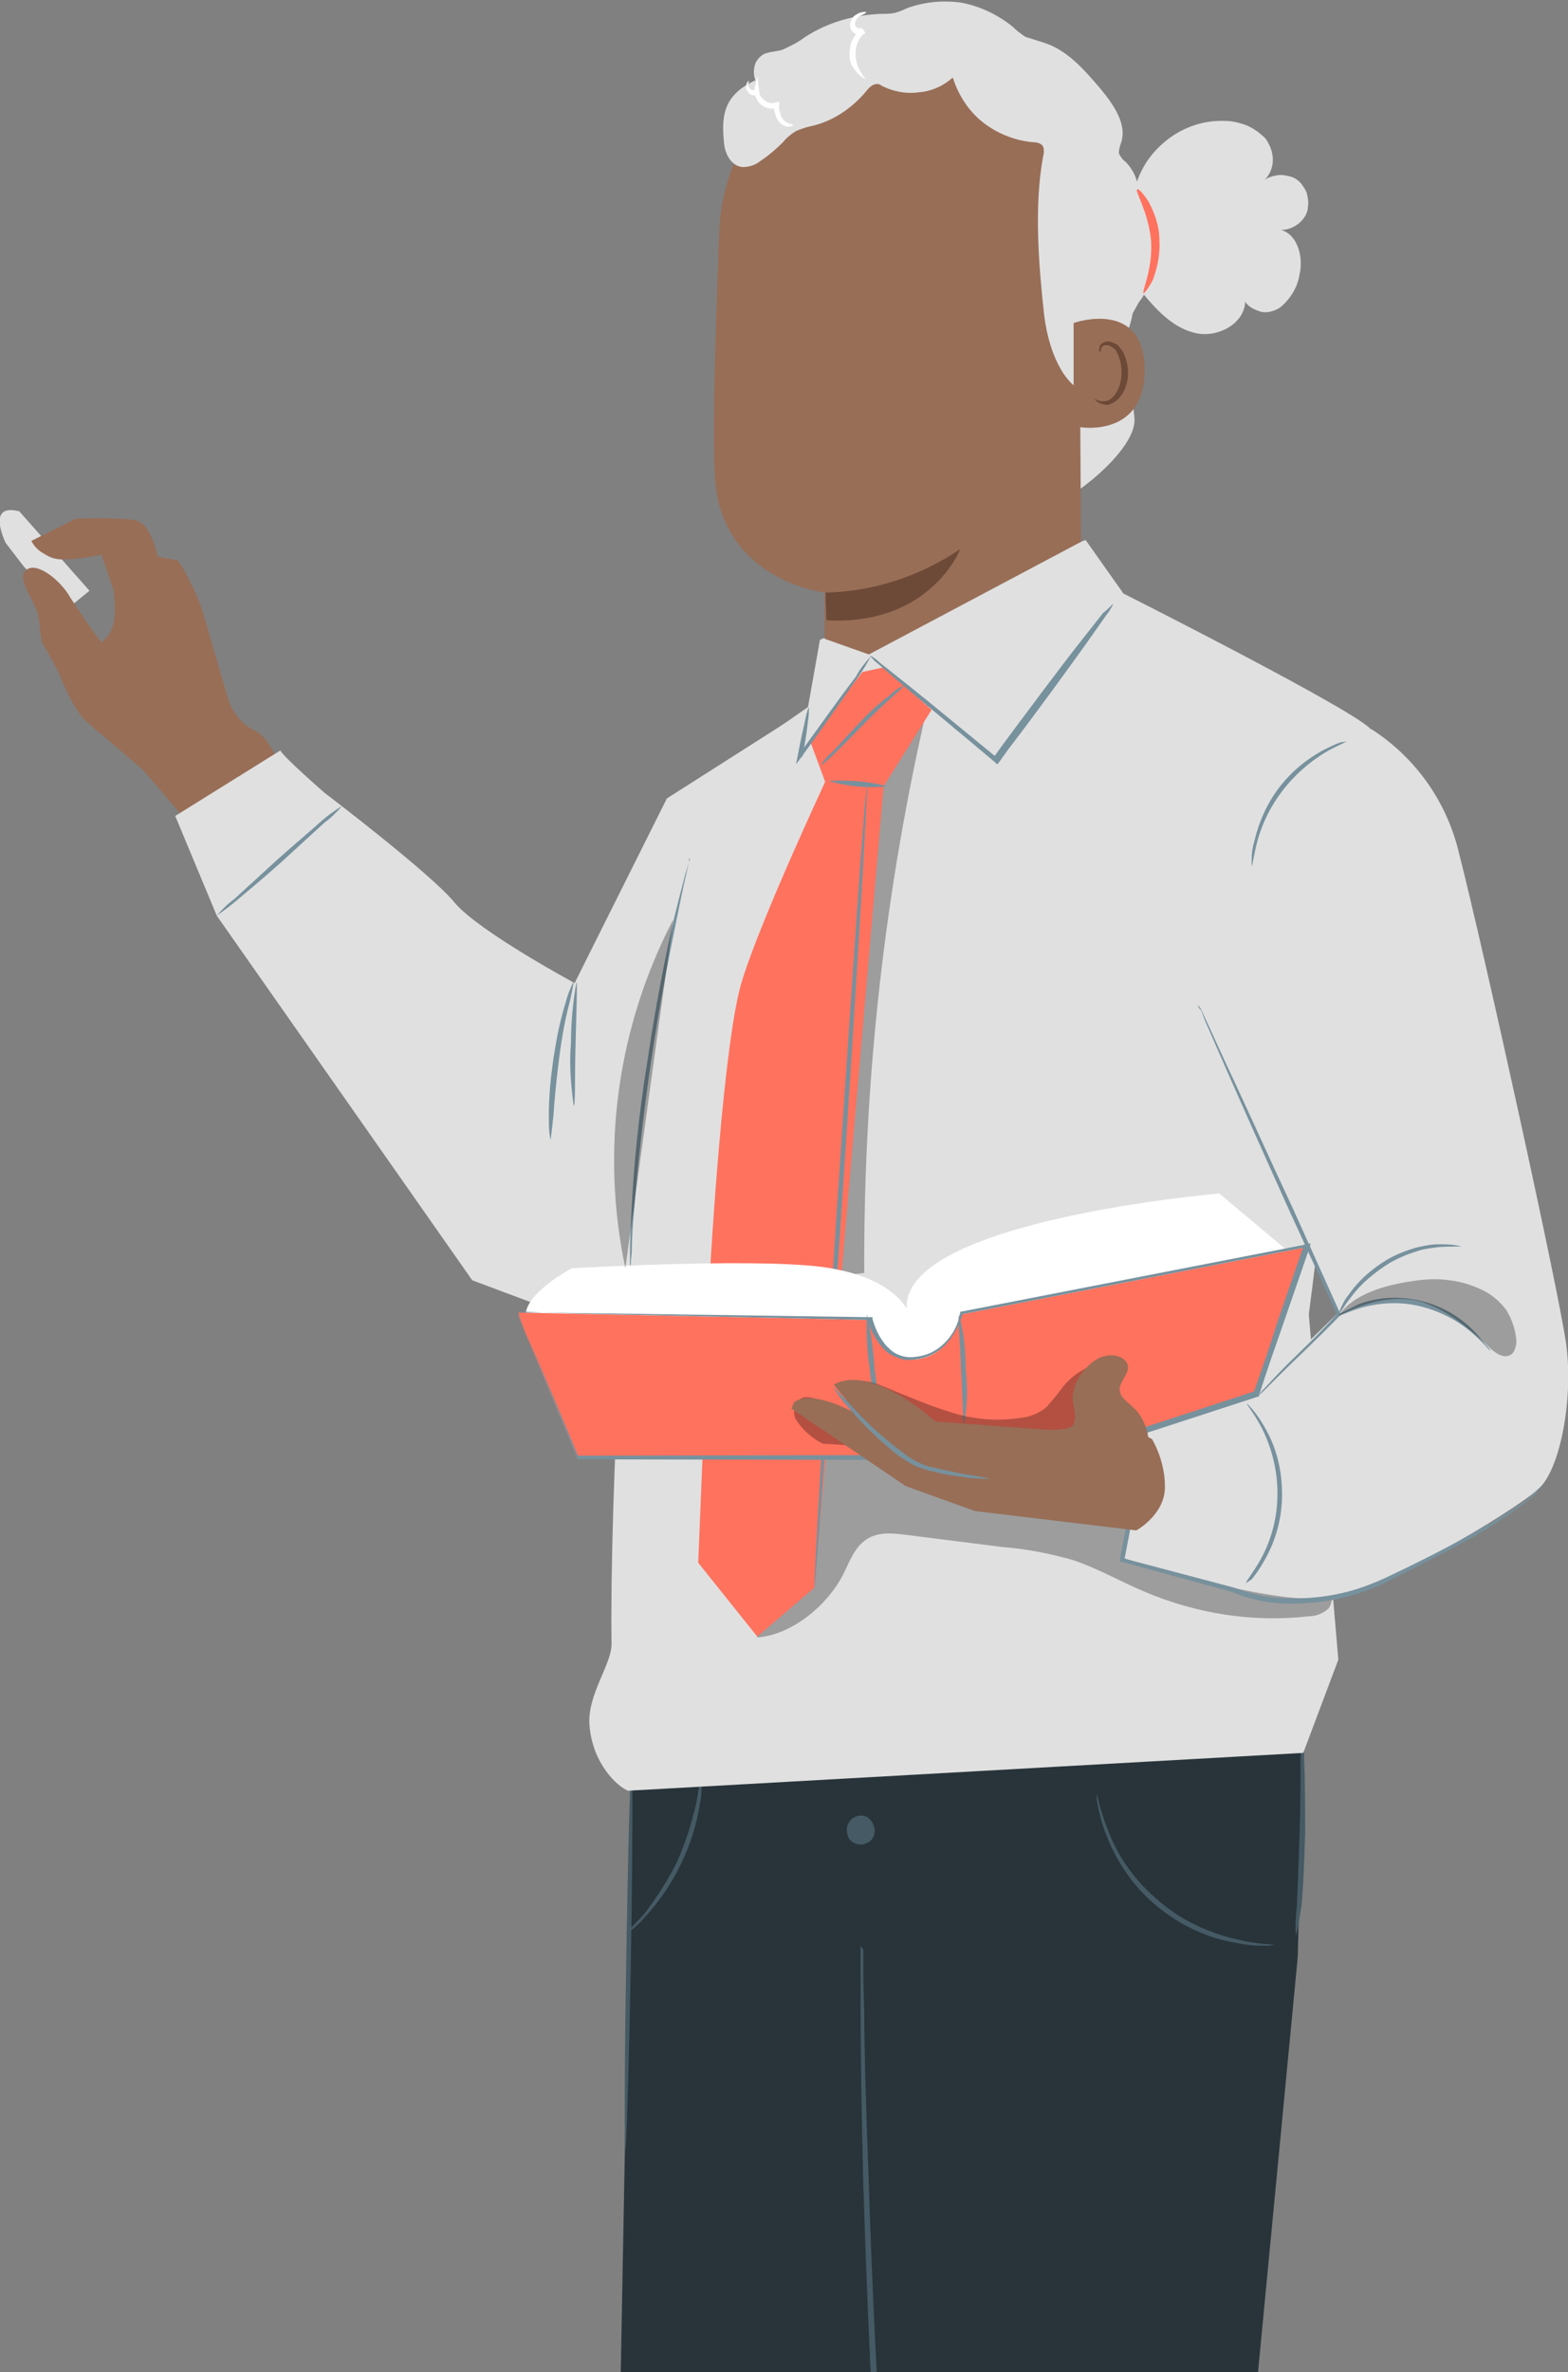
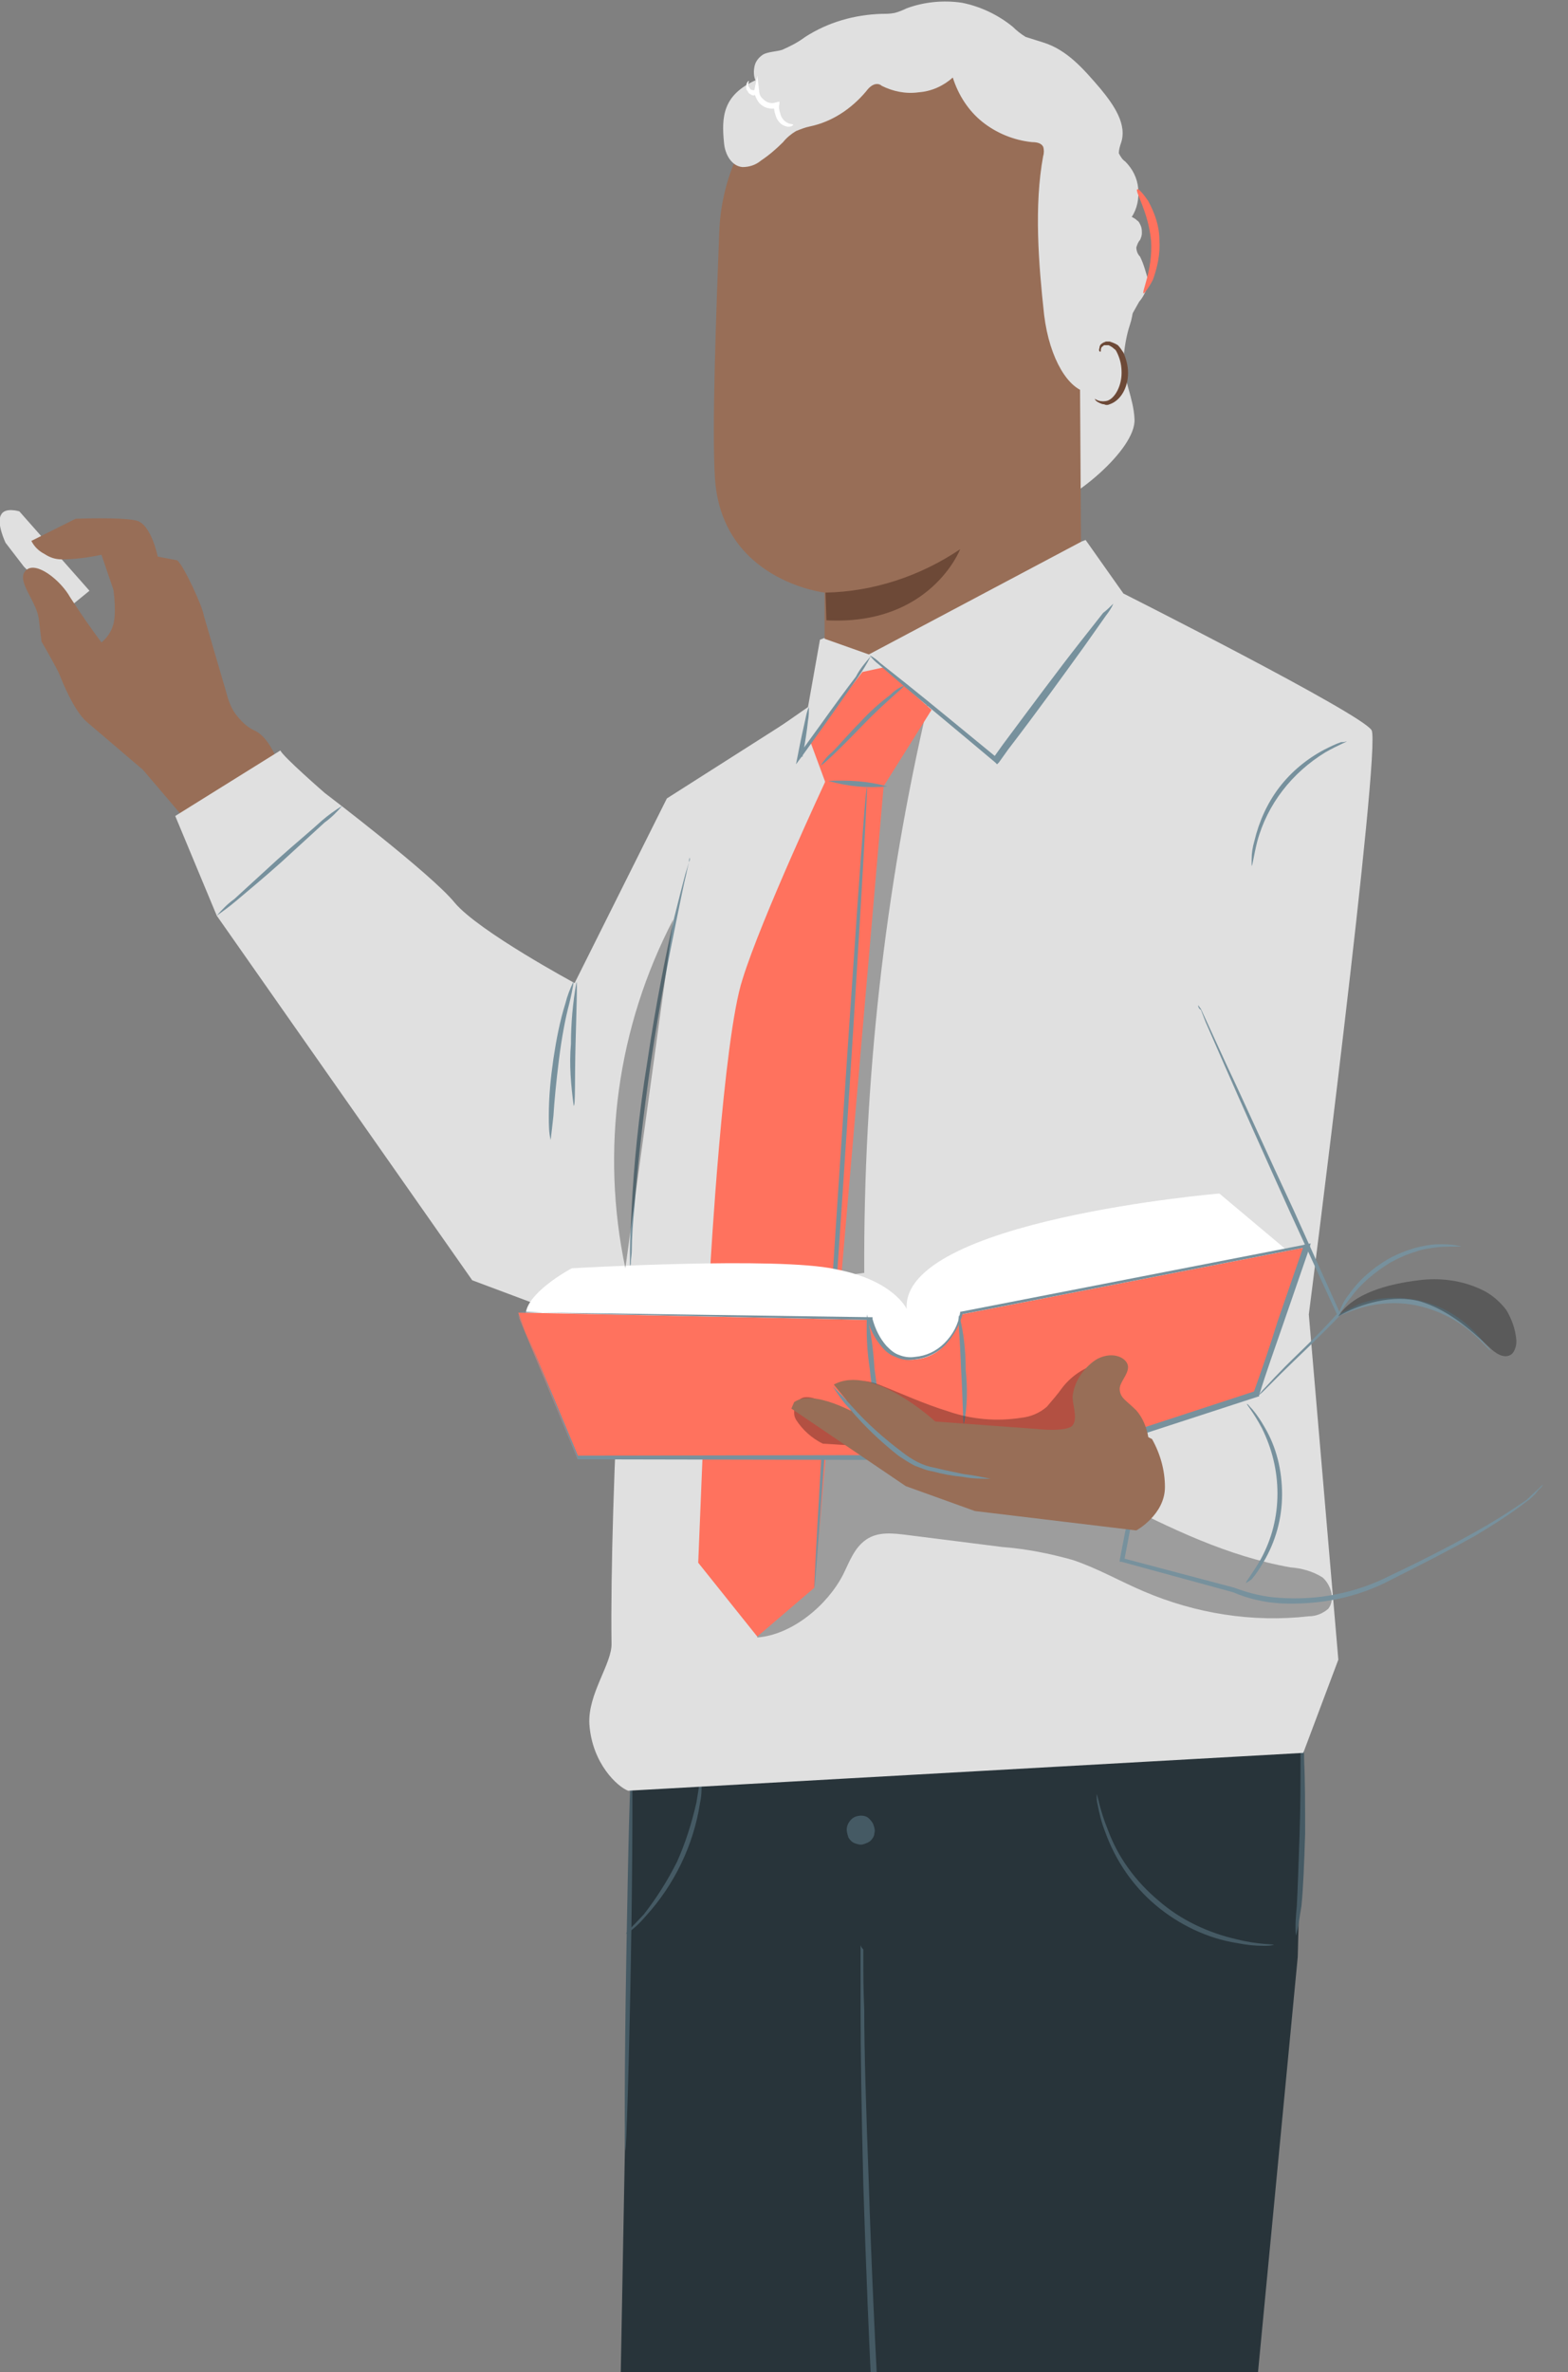
<svg xmlns="http://www.w3.org/2000/svg" xmlns:xlink="http://www.w3.org/1999/xlink" version="1.1" id="Layer_1" x="0px" y="0px" width="170px" height="257px" viewBox="0 0 170 257" style="enable-background:new 0 0 170 257;" xml:space="preserve">
  <rect x="0" y="0" width="170" height="257" fill="#808080" stroke="none" />
  <style type="text/css">
	.st0{clip-path:url(#SVGID_2_);}
	.st1{fill:#28343A;}
	.st2{fill:#455A64;}
	.st3{fill:#E0E0E0;}
	.st4{fill:#986E57;}
	.st5{opacity:0.3;}
	.st6{fill:#FF725E;}
	.st7{fill:#77919D;}
	.st8{fill:#FFFFFF;}
	.st9{fill:#6D4937;}
</style>
  <g>
    <defs>
      <rect id="SVGID_1_" width="170" height="410.8" />
    </defs>
    <clipPath id="SVGID_2_">
      <use xlink:href="#SVGID_1_" style="overflow:visible;" />
    </clipPath>
    <g class="st0">
      <path class="st1" d="M141.3,188.4l-0.6,23.6l-7,73.1c0,0,2.2,35.6,3.6,55.7c1.2,17.5-2.3,47.8-2.3,47.8l-29.4-0.8l-7.9-101.5    l-4.9-63.3l-9.7-32.3L141.3,188.4z" />
      <path class="st1" d="M68.5,192.5l-1.8,96.9c-0.1,4.9,0.7,9.7,2.3,14.3l25.3,70.4l1.3,4.6l17.6-3.8l-12.2-184.8l-32.6,1.3    L68.5,192.5z" />
      <path class="st2" d="M93.3,210.7c0,0.2,0,0.3,0,0.5c0,0.3,0,0.8,0,1.3c0,1.2,0,2.9,0,5.2c0,4.5,0.1,11,0.3,19    c0.5,16.1,1.5,38.3,3.5,62.7c1.9,24.4,4.1,46.6,5.8,62.6l2,18.9c0.2,2.2,0.4,3.9,0.6,5.1c0.1,0.6,0.1,1,0.2,1.3    c0,0.2,0,0.3,0.1,0.5c0-0.2,0-0.3,0-0.5c0-0.3-0.1-0.8-0.1-1.3c-0.1-1.2-0.3-2.9-0.5-5.2c-0.4-4.5-1-11-1.8-18.9    c-1.5-16-3.7-38.1-5.6-62.5c-1.9-24.4-3.1-46.6-3.6-62.7c-0.3-8-0.5-14.5-0.5-19c-0.1-2.2-0.1-4-0.1-5.2c0-0.6,0-1,0-1.3    C93.4,211,93.3,210.8,93.3,210.7z" />
      <path class="st2" d="M91.8,198.2c0,0.3,0.1,0.6,0.2,0.9c0.2,0.3,0.4,0.5,0.7,0.6c0.3,0.1,0.6,0.2,0.9,0.1c0.3-0.1,0.6-0.2,0.8-0.4    c0.2-0.2,0.4-0.5,0.4-0.8c0.1-0.3,0-0.6-0.1-0.9c-0.1-0.3-0.3-0.5-0.5-0.7c-0.2-0.2-0.5-0.3-0.8-0.3c-0.4,0-0.8,0.1-1.1,0.4    C92,197.4,91.8,197.8,91.8,198.2z" />
      <path class="st2" d="M67.9,209.5c0.8-0.5,1.5-1.2,2.1-1.9c3.1-3.4,5.2-7.7,5.9-12.3c0.2-0.9,0.2-1.9,0.1-2.8    c-0.1,0-0.2,1.1-0.5,2.8c-0.5,2.2-1.2,4.4-2.1,6.4c-1,2-2.2,3.9-3.6,5.7C68.6,208.7,67.8,209.4,67.9,209.5z" />
      <path class="st2" d="M118.9,194.4c0,0.4,0,0.7,0.1,1.1c0.2,1,0.4,1.9,0.8,2.9c1.1,3.1,3,5.9,5.5,8c2.5,2.1,5.6,3.6,8.8,4.1    c1,0.2,1.9,0.3,2.9,0.3c0.4,0,0.7,0,1.1-0.1c0-0.1-1.6,0-4-0.6c-3.1-0.7-6.1-2.1-8.5-4.2c-2.5-2.1-4.4-4.7-5.5-7.7    C119.2,196,119,194.4,118.9,194.4z" />
      <path class="st2" d="M68.5,191.5c0.1,0,0.1,9.3-0.1,20.8S67.9,233,67.8,233c-0.1,0-0.1-9.3,0.1-20.8    C68.1,200.7,68.3,191.4,68.5,191.5z" />
      <path class="st2" d="M140.5,209.7c-0.1-1.1,0-2.2,0.1-3.2c0.1-2,0.2-4.8,0.3-7.8c0.1-3.1,0.1-5.8,0.1-7.8c0-1.1,0-2.2,0.1-3.2    c0.2,1.1,0.3,2.1,0.3,3.2c0.1,2,0.1,4.8,0.1,7.8c-0.1,3.1-0.2,5.8-0.4,7.8C140.9,207.6,140.8,208.7,140.5,209.7z" />
      <path class="st3" d="M2.6,61.4l-2-2.6c0,0-1-2.1-0.5-3c0.4-0.9,2-0.4,2-0.4L9.7,64L7,66.2l-4.1-4.5" />
      <path class="st4" d="M45.3,94.6L29.9,82c0,0-0.9-2.3-2.4-2.9c-0.8-0.4-1.4-1-2-1.8c-0.5-0.7-0.8-1.6-1-2.4l-2.4-8.2    c-0.1-0.9-2.2-5.5-2.9-6l-2.1-0.4c0,0-0.7-3.5-2.3-3.9c-1.6-0.4-6.6-0.2-6.6-0.2l-4.8,2.4c0.3,0.6,0.8,1.1,1.4,1.4    c0.6,0.4,1.2,0.6,1.9,0.6c1.4,0,2.9-0.2,4.3-0.5l1.3,3.8c0,0,0.4,2.8-0.1,4c-0.2,0.6-0.6,1.2-1.2,1.7c-1.2-1.6-2.3-3.2-3.4-4.9    c-1-1.8-3.7-4-4.8-2.9c-1.1,1.1,1.1,3.2,1.4,5.2l0.3,2.5c0,0,1.8,3.1,2,3.7C6.7,73.7,8,77,9.4,78.2l6.1,5.2l5.8,6.8    c1.7,2,17.8,19.9,17.8,19.9l8-11.4L45.3,94.6z" />
      <path class="st3" d="M30.4,81.3c0.2,0.6,4.8,4.6,4.8,4.6s11.6,8.8,14.1,11.9c2.6,3.1,13,8.7,13,8.7l10-20l15.4-9.8    c3.4-3.5,13.2,2.9,13.2,2.9l-28.6,67l-21.1-7.9L23.5,99.2L19,88.4L30.4,81.3z" />
      <path class="st3" d="M117.7,58.5l4.1,5.8c0,0,25.8,13,26.9,14.8c1.1,1.7-6.8,63.3-6.8,63.3l3.2,37.4l-3.8,10.1L68.1,194    c-1.1-0.4-3.9-2.9-4.2-7.2c-0.2-3.3,2.5-6.6,2.4-8.8c-0.2-15.2,1.5-50,3.9-62.9c3.3-17.1,10.8-33.9,10.8-33.9l6.6-4.6l1.3-7.3    L117.7,58.5z" />
      <g class="st5">
        <path d="M143.4,170.9c-1.1-0.7-2.3-1-3.5-1.1c-13.6-2.4-24.9-12.1-38.2-15.6c-2.7-0.9-5.6-1.1-8.5-0.5c-4.5,1.1-7.8,5.2-9.3,9.6     c-1.5,4.4-1.8,9.6-1.8,14.1c3.8-0.3,7.6-3.5,9.3-6.8c0.7-1.4,1.2-2.9,2.5-3.8c1.3-0.9,2.9-0.7,4.5-0.5l10.3,1.3     c2.6,0.2,5.1,0.7,7.6,1.4c2.7,0.9,5.1,2.3,7.7,3.4c5.6,2.4,11.8,3.4,17.9,2.7c0.8,0,1.5-0.3,2.1-0.8     C144.8,173.3,144.3,171.7,143.4,170.9z" />
      </g>
      <g class="st5">
        <path d="M93.3,86.1c-1.3,3.9-1.6,8.1-1.9,12.2c-1,13.8-1.4,26.4-2.3,40.2l4.6-0.6c-0.1-20.7,2.2-41.4,6.9-61.6     C97,78.4,94.5,82.2,93.3,86.1z" />
      </g>
      <path class="st6" d="M89.6,84.4c0,0-7.1,15.2-9.1,21.7c-2.1,6.4-3.5,31.3-3.5,31.3l-1.3,31.9l6.4,8l6.2-5.3l7.5-86.8L89.6,84.4z" />
      <path class="st7" d="M88.3,172c-0.1,0,1-19.4,2.6-43.4c1.6-24,2.9-43.4,3.1-43.4c0.1,0-1,19.4-2.6,43.4S88.4,172,88.3,172z" />
-       <path class="st3" d="M148.7,79c4.8,3.1,8.2,7.9,9.5,13.5c2.5,9.7,10.8,47.3,11.6,53.1c0.8,5.8-0.6,13.7-3.1,15.8    c-2.5,2.2-17.8,11.8-24.5,11.8c-6.8,0-20.4-4.4-20.4-4.4l3-15.2l11.4-2.7l8.9-8.7l-10-22C135,120.4,139,81,148.7,79z" />
      <path class="st7" d="M161.6,146.3c-0.1,0.1-0.7-0.8-2-1.9c-1.6-1.4-3.6-2.4-5.7-2.9c-2.1-0.5-4.3-0.4-6.4,0.2    c-1.6,0.5-2.5,1-2.6,0.9s0.2-0.2,0.6-0.4c0.6-0.3,1.2-0.6,1.8-0.9c2.1-0.8,4.4-0.9,6.6-0.4c2.2,0.5,4.2,1.6,5.8,3.2    c0.5,0.5,0.9,1,1.3,1.5C161.5,146.1,161.6,146.3,161.6,146.3z" />
      <path class="st7" d="M135.1,171.5c-0.1-0.1,0.7-1,1.6-2.6c1.2-2.2,1.8-4.6,1.8-7.1s-0.6-4.9-1.7-7.1c-0.9-1.7-1.7-2.6-1.6-2.6    c0.1,0,0.2,0.2,0.6,0.6c0.5,0.6,0.9,1.2,1.3,1.9c1.3,2.2,1.9,4.7,1.9,7.3c0,2.6-0.7,5.1-2,7.3c-0.4,0.7-0.8,1.3-1.3,1.9    C135.4,171.3,135.1,171.5,135.1,171.5z" />
      <path class="st6" d="M93.5,72.8l-5.7,7.4l1.7,4.6l6.1,0.7l5.4-8.6l-5.2-4.6L93.5,72.8z" />
      <path class="st7" d="M158.4,135c0,0.1-0.9,0-2.4,0.1c-0.8,0.1-1.7,0.2-2.5,0.5c-1,0.3-1.9,0.7-2.8,1.2c-1.6,1-3.1,2.2-4.2,3.7    c-0.9,1.1-1.3,2-1.4,1.9c0.3-0.8,0.6-1.5,1.1-2.1c1.1-1.6,2.6-2.9,4.3-3.9c0.9-0.5,1.9-0.9,2.9-1.2c0.8-0.2,1.7-0.4,2.6-0.4    c0.6,0,1.2,0,1.8,0.1C158.2,135,158.4,135,158.4,135z" />
      <path class="st7" d="M146,80.3c0,0.1-0.9,0.4-2.3,1.2c-3.6,2.2-6.3,5.6-7.4,9.7c-0.4,1.6-0.5,2.6-0.6,2.6c0-0.2,0-0.5,0-0.7    c0-0.7,0.1-1.3,0.3-2c0.5-2.1,1.4-4.1,2.7-5.8c1.3-1.7,3-3.1,4.9-4.1c0.6-0.3,1.2-0.6,1.8-0.8C145.6,80.4,145.8,80.4,146,80.3z" />
      <path class="st7" d="M120.7,65.4c-0.2,0.5-0.5,0.9-0.8,1.3l-2.4,3.4c-2.1,2.9-4.9,6.8-8.2,11.1l-1,1.4l-0.2,0.2l-0.2-0.2    c-3.8-3.2-7.2-6-9.7-8.1l-2.9-2.5c-0.4-0.3-0.7-0.6-1-1c0.4,0.2,0.8,0.5,1.1,0.8l2.9,2.3c2.5,2,5.9,4.8,9.8,8h-0.4l1-1.4    c3.2-4.3,6.1-8.2,8.3-11l2.6-3.3C120,66.1,120.4,65.7,120.7,65.4z" />
      <path class="st7" d="M129.9,108.9c0.1,0.1,0.2,0.3,0.3,0.4l0.6,1.3l2.2,4.8c1.9,4,4.4,9.6,7.3,15.8l5,11.1l0.1,0.1l-0.1,0.1    c-2.6,2.7-4.9,4.8-6.4,6.3l-1.8,1.8c-0.2,0.2-0.4,0.4-0.7,0.6c0.2-0.2,0.4-0.5,0.6-0.7c0.4-0.4,1-1.1,1.7-1.8    c1.5-1.6,3.8-3.6,6.3-6.4v0.2l-5.1-11.1c-2.8-6.2-5.3-11.8-7.1-15.9l-2.1-4.8l-0.5-1.3C130,109.3,129.9,109.1,129.9,108.9z" />
      <path class="st7" d="M167.3,160.8c-0.1,0.2-0.2,0.4-0.4,0.5c-0.2,0.2-0.3,0.4-0.5,0.6c-0.3,0.3-0.5,0.5-0.8,0.7    c-1.8,1.4-3.7,2.6-5.7,3.8c-2.5,1.4-5.6,3-9,4.7c-3.7,2-7.9,2.8-12.1,2.6c-1.7-0.1-3.5-0.5-5.1-1.2l-12.1-3.3l-0.2,0v-0.2    c0.8-4.2,1.5-7.6,2.1-10.1c0.3-1.2,0.4-2.1,0.6-2.8c0.1-0.3,0.1-0.7,0.3-1c0,0.3-0.1,0.7-0.1,1c-0.1,0.7-0.3,1.7-0.5,2.8    c-0.5,2.5-1.1,6-1.9,10.1l-0.2-0.2l12.1,3.2h0c1.6,0.6,3.2,1,4.9,1.1c4.1,0.3,8.3-0.5,12-2.4c3.4-1.6,6.5-3.2,9-4.6    c2-1.1,3.9-2.3,5.8-3.6C166.1,161.9,166.7,161.4,167.3,160.8z" />
      <path class="st7" d="M74.8,92.9c0,0.2,0,0.3-0.1,0.5c-0.1,0.4-0.2,0.8-0.3,1.3c-0.3,1.2-0.6,2.8-1,4.7c-0.8,3.9-1.9,9.4-2.8,15.5    c-0.9,6.1-1.5,11.7-1.8,15.7c-0.2,2-0.3,3.6-0.3,4.8c0,0.5-0.1,1-0.1,1.3c0,0.2,0,0.3-0.1,0.5c0-0.2,0-0.3,0-0.5v-1.3    c0-1.1,0.1-2.8,0.2-4.8c0.2-4,0.7-9.6,1.7-15.7c0.9-6.1,2-11.6,2.9-15.5c0.5-2,0.9-3.6,1.2-4.7l0.4-1.3    C74.7,93.2,74.7,93.1,74.8,92.9z" />
      <path class="st7" d="M94.4,71.1c-0.4,0.8-0.9,1.6-1.4,2.3c-1,1.4-2.3,3.3-3.8,5.4l-2.3,3.2l-0.6,0.8l0.2-1    c0.3-1.6,0.6-2.9,0.8-3.8c0.1-0.5,0.2-1,0.4-1.4c0,0.5,0,1-0.1,1.5c-0.1,1-0.3,2.3-0.6,3.9l-0.4-0.2c0.7-1,1.5-2.1,2.3-3.2    c1.5-2.1,2.9-4,3.9-5.3C93.2,72.5,93.8,71.8,94.4,71.1z" />
      <path class="st7" d="M98,74.3c0.1,0.1-2.1,1.8-4.5,4.3c-2.4,2.5-4.4,4.4-4.5,4.3c0.3-0.5,0.7-1,1.2-1.4c0.8-0.8,1.8-2,3-3.2    c1-1.1,2.1-2.1,3.3-3C96.9,74.9,97.4,74.5,98,74.3z" />
      <path class="st7" d="M59.7,123.5c-0.2-0.8-0.2-1.7-0.2-2.6c0-2.1,0.2-4.1,0.5-6.2c0.3-2,0.7-4.1,1.3-6c0.2-0.8,0.5-1.6,0.9-2.4    c-0.1,0.8-0.3,1.7-0.5,2.5c-0.4,1.5-0.8,3.6-1.1,6c-0.3,2.4-0.5,4.5-0.6,6.1C59.9,121.8,59.8,122.7,59.7,123.5z" />
      <path class="st7" d="M62.2,119.8c-0.3-2.2-0.5-4.5-0.3-6.7c0-2.2,0.2-4.5,0.6-6.7c0.1,0,0,3-0.1,6.7    C62.3,116.8,62.4,119.8,62.2,119.8z" />
      <path class="st7" d="M37.1,87.3c-0.6,0.7-1.2,1.3-1.9,1.8l-4.7,4.3c-1.9,1.7-3.6,3.1-4.9,4.2c-0.7,0.6-1.4,1.1-2.1,1.6    c0.6-0.7,1.2-1.3,1.9-1.8l4.7-4.3c1.9-1.7,3.6-3.1,4.8-4.2C35.6,88.3,36.3,87.8,37.1,87.3z" />
      <path class="st8" d="M62,137.4c-0.6,0.3-4.8,2.7-5,4.9l42.9,7.5l40.4-13.7l-8.1-6.8c0,0-34.5,2.9-33.9,12.5c0,0-1.4-3.1-7.7-4.3    C84.3,136.1,62,137.4,62,137.4z" />
      <path class="st6" d="M56.2,142.2l0.1,0.6l6.3,15.2H115l21.2-6.9l5.5-16l-37.5,7.3c0,0-1,4.7-5.2,4.9c-3.7,0.2-4.7-4.3-4.7-4.3    L56.2,142.2z" />
      <path class="st7" d="M56.2,142.2h0.7h2l7.6,0.1l27.9,0.4h0.2v0.2c0.3,1.1,0.8,2.1,1.5,2.9c0.4,0.4,0.8,0.8,1.4,1    c0.5,0.2,1.1,0.3,1.7,0.2c1.2-0.1,2.3-0.6,3.2-1.5c0.9-0.9,1.5-2,1.7-3.3v-0.1h0.1l37.5-7.3l0.4-0.1l-0.1,0.4l-2.9,8.4    c-0.9,2.6-1.8,5.1-2.6,7.7v0.1h-0.1l-21.2,6.9l-52.5-0.1h-0.1V158c-3.7-9-5.9-14.4-6.2-15.2C56.2,142.2,56.2,142.2,56.2,142.2    c0-0.1,0,0,0.1,0.5c0.4,0.9,2.7,6.2,6.4,15.1l-0.1-0.1l52.5-0.1H115l21.1-6.9l-0.2,0.2c0.9-2.5,1.8-5.1,2.6-7.7l2.9-8.4l0.3,0.3    l-37.5,7.3l0.2-0.2c-0.3,1.3-1,2.5-1.9,3.5c-0.9,0.9-2.1,1.5-3.5,1.6c-0.6,0.1-1.3,0-1.9-0.3c-0.6-0.2-1.1-0.6-1.5-1.1    c-0.8-0.9-1.3-2-1.6-3.1l0.2,0.2l-27.7-0.6l-7.7-0.2l-2-0.1L56.2,142.2z" />
      <path class="st7" d="M95.4,154.1c-0.6-1.9-0.9-3.8-1.1-5.8c-0.3-1.9-0.4-3.9-0.3-5.9c0.4,1.9,0.7,3.8,0.8,5.8    C95.1,150.2,95.3,152.2,95.4,154.1z" />
      <path class="st7" d="M104.5,154.3c-0.1,0-0.1-2.6-0.3-5.9c-0.1-3.2-0.4-5.9-0.2-5.9c0.5,1.9,0.7,3.9,0.7,5.9    C104.9,150.4,104.9,152.3,104.5,154.3z" />
      <g class="st5">
        <path d="M89.2,156.4c-1.2-0.6-2.2-1.5-2.9-2.6c-0.1-0.2-0.2-0.4-0.2-0.7c0-0.2,0-0.5,0.1-0.7c0.1-0.2,0.2-0.4,0.3-0.6     c0.2-0.2,0.3-0.3,0.6-0.4c0.5-0.1,1.1,0,1.6,0.3c1.4,0.5,2.7,1.2,4,1.8c-0.7-1-1.4-2.3-0.7-3.3c0.7-0.9,2.2-0.6,3.3-0.2     c2.5,1,4.9,2.1,7.5,2.9c2.6,0.9,5.3,1.1,7.9,0.7c1-0.1,2-0.5,2.8-1.2c0.6-0.7,1.2-1.4,1.7-2.1c1.1-1.4,2.6-2.3,4.3-2.7     c0.2-0.1,0.4-0.1,0.7-0.1c0.2,0,0.4,0.1,0.6,0.2c0.6,0.4,0.4,1.4,0.3,2.1c-0.2,1.2-0.1,2.5,0.3,3.6c0.4,1.2,1,2.2,1.9,3.1     l-6.3,1.6L89.2,156.4z" />
      </g>
      <path class="st4" d="M124.5,155.7c-0.2-1.1-0.6-2.1-1.3-2.9c-1.1-1.1-1.7-1.3-1.8-2.2c-0.1-0.8,0.9-1.6,0.9-2.5s-1.5-1.8-3.3-0.9    c-0.7,0.4-1.3,1-1.8,1.7s-0.8,1.5-0.9,2.3c-0.1,0.8,0.6,2.4,0,3.2c-0.6,0.8-4,0.4-4,0.4l-10.9-0.8c0,0-6.8-6.3-11-4l2.7,3.3    c0,0-4.9-2.9-7-1.4l-0.3,0.7l12.4,8.4l7.5,2.7l17.5,2.1c0,0,3.1-1.7,3.1-4.7c0-1.8-0.5-3.6-1.4-5.2" />
      <path class="st7" d="M107.4,160.2c-1,0-2,0-3-0.2c-1.1-0.1-2.2-0.3-3.3-0.6c-0.7-0.1-1.3-0.4-1.9-0.6c-0.6-0.3-1.2-0.7-1.8-1.1    c-1.9-1.5-3.7-3.2-5.3-5.1c-0.7-0.7-1.3-1.6-1.8-2.4c0.7,0.7,1.4,1.4,2.1,2.2c1.6,1.8,3.4,3.4,5.4,4.9c0.5,0.4,1.1,0.8,1.7,1.1    c0.6,0.3,1.2,0.5,1.8,0.6c1.2,0.3,2.3,0.5,3.2,0.7C105.4,159.8,106.4,160,107.4,160.2z" />
      <path class="st7" d="M96.2,85.2c-2.2,0.2-4.3,0-6.4-0.6C91.9,84.5,94.1,84.6,96.2,85.2z" />
-       <path class="st3" d="M138.9,24.9c0.5,0,0.9-0.1,1.3-0.3c0.4-0.2,0.8-0.5,1.1-0.9c0.3-0.4,0.5-0.8,0.5-1.3c0.1-0.5,0-0.9-0.1-1.4    c-0.1-0.4-0.4-0.8-0.7-1.2c-0.3-0.3-0.7-0.6-1.2-0.7c-0.4-0.1-0.9-0.2-1.4-0.1c-0.5,0.1-0.9,0.2-1.3,0.5c0.6-0.6,0.9-1.4,0.9-2.2    c0-0.8-0.3-1.6-0.8-2.3c-0.6-0.6-1.3-1.1-2-1.4c-0.8-0.3-1.6-0.5-2.4-0.5c-2.5-0.1-4.9,0.8-6.8,2.5c-1.9,1.7-3,3.9-3.2,6.4    l0.1-0.5c-1.8,2.6-2.8,4.2-2.5,7.3c0.1,1.1,0.6,2.4,1.7,2.5c0.4,0,0.8,0,1.1,0c0.3,0.1,0.6,0.4,0.8,0.6c1.5,1.8,3.3,3.7,5.7,4.2    c2.3,0.5,5.2-1,5.3-3.4c0.4,0.6,1.1,0.9,1.8,1.1c0.7,0.1,1.4-0.1,2-0.5c1.1-0.9,1.9-2.2,2.1-3.6C141.3,28,140.8,25.5,138.9,24.9z" />
      <path class="st3" d="M121.8,39c0.1-1.3,0.3-2.6,0.7-3.8c0.4-1.2,0.5-2.6,0.2-3.8c-0.1-0.6-0.5-1.2-1-1.6c-0.5-0.4-1.1-0.7-1.7-0.8    l-7.2,26.2c3.3-0.7,10.4-6.5,10.2-9.8C122.9,43.1,121.8,41.2,121.8,39z" />
      <path class="st4" d="M117.2,58.7L117,26.6c0.6-11.7-5.8-21.9-17.6-22.1h-1.1C93,4.7,88,6.9,84.2,10.7c-3.7,3.7-5.9,8.7-6.2,14    c-0.4,10.2-0.8,21.5-0.5,26.9c0.6,11.3,11.9,12.6,11.9,12.6v5l4.8,1.7L117.2,58.7z" />
      <path class="st9" d="M89.5,64.2c5.2-0.1,10.3-1.8,14.6-4.7c0,0-3.2,8.3-14.5,7.7L89.5,64.2z" />
      <path class="st3" d="M123.6,27.8c-0.3-0.3-0.4-0.7-0.4-1c0.1-0.3,0.2-0.6,0.4-0.8c0.1-0.2,0.2-0.5,0.2-0.7c0-0.3,0-0.5-0.1-0.8    c-0.1-0.2-0.2-0.5-0.4-0.6c-0.2-0.2-0.4-0.3-0.6-0.4c0.6-0.9,0.8-2,0.7-3.1c-0.1-1.1-0.6-2.1-1.4-2.9c-0.3-0.2-0.5-0.5-0.7-0.9    c0-0.3,0.1-0.7,0.2-1c0.8-2.1-0.8-4.3-2.2-6c-1.8-2.1-3.6-4.2-6.2-5c-0.6-0.2-1.3-0.4-1.9-0.6c-0.5-0.3-1-0.7-1.4-1.1    c-1.6-1.3-3.5-2.2-5.5-2.6c-2-0.3-4.1-0.1-6,0.6c-0.4,0.2-0.9,0.4-1.3,0.5c-0.5,0.1-0.9,0.1-1.4,0.1c-3,0.1-5.8,0.9-8.3,2.5    c-0.8,0.6-1.6,1-2.5,1.4c-0.6,0.2-1.7,0.2-2.2,0.6c-0.4,0.3-0.7,0.7-0.8,1.2s-0.1,1,0.1,1.5c-3.5,1.6-3.7,3.9-3.4,6.8    c0.1,1.2,0.8,2.5,2,2.6c0.7,0,1.4-0.2,2-0.7c0.9-0.6,1.7-1.3,2.4-2c0.4-0.5,0.9-0.9,1.4-1.2c0.5-0.2,1-0.4,1.5-0.5    c2.4-0.5,4.5-1.9,6.1-3.8c0.3-0.4,0.7-0.8,1.2-0.8c0.2,0,0.4,0.1,0.5,0.2c1.2,0.6,2.6,0.9,4,0.7c1.4-0.1,2.7-0.7,3.7-1.6    c0.6,1.9,1.7,3.6,3.2,4.8c1.5,1.2,3.4,2,5.4,2.2c0.5,0,1,0.1,1.2,0.5c0.1,0.3,0.1,0.7,0,1c-1,5.4-0.5,11.7,0.1,17.2    c0.6,4.9,2.7,8.1,4.7,8.4l3.8-6.6l1.8-3.2c0.6-0.7,0.9-1.5,1-2.3C124.2,29.4,124,28.6,123.6,27.8z" />
-       <path class="st8" d="M93.9,1.3c0,0-0.5-0.1-1.1,0.3c-0.2,0.1-0.4,0.3-0.5,0.6c-0.1,0.2-0.2,0.5-0.1,0.7c0,0.2,0.1,0.4,0.2,0.5    c0.1,0.1,0.3,0.3,0.4,0.3c0.2,0.1,0.4,0.1,0.5,0.1c0.2,0,0.4-0.1,0.5-0.2l-0.4-0.5c-0.3,0.3-0.6,0.6-0.8,0.9    c-0.4,0.6-0.5,1.3-0.5,2c0,0.6,0.2,1.1,0.6,1.6c0.6,0.8,1.2,1,1.2,1c0,0-0.4-0.4-0.8-1.2c-0.3-0.6-0.4-1.4-0.3-2.1    c0.1-0.7,0.5-1.4,1-1.8l-0.4-0.5c-0.1,0-0.1,0.1-0.2,0.1c-0.1,0-0.1,0-0.2-0.1c-0.1,0-0.1-0.1-0.2-0.1c0-0.1-0.1-0.1-0.1-0.2    c0-0.2,0-0.3,0.1-0.5c0.1-0.2,0.2-0.3,0.3-0.4C93.5,1.6,94,1.4,93.9,1.3z" />
      <path class="st8" d="M81.2,8.8c0-0.1-0.3,0.1-0.3,0.6c0,0.1,0,0.3,0.1,0.4c0.1,0.1,0.1,0.2,0.2,0.3c0.1,0.1,0.2,0.1,0.3,0.2    c0.1,0,0.2,0.1,0.3,0c0.1,0,0.2,0,0.3-0.1c0.1-0.1,0.2-0.1,0.2-0.2l-0.5-0.1c0,0.4,0.2,0.8,0.4,1.1c0.2,0.3,0.6,0.6,1,0.7    c0.4,0.1,0.7,0.1,1.1,0l-0.4-0.3c0,0.5,0.1,0.9,0.3,1.4c0.2,0.4,0.5,0.7,0.8,0.8c0.6,0.3,1,0,1-0.1c-0.1-0.1-0.4,0-0.8-0.3    c-0.3-0.2-0.5-0.5-0.6-0.9c-0.1-0.3-0.2-0.7-0.1-1V11l-0.4,0.1c-0.3,0.1-0.5,0.1-0.8,0c-0.3-0.1-0.5-0.3-0.7-0.5    c-0.2-0.2-0.3-0.5-0.3-0.8l-0.2-1.6l-0.3,1.5c0,0.1-0.2,0.1-0.4,0c-0.1-0.1-0.2-0.3-0.3-0.4C81.1,9,81.2,8.8,81.2,8.8z" />
-       <path class="st4" d="M116.4,35c0.2-0.1,7.7-2.6,7.7,5.1c0,7.7-7.7,6.2-7.7,6C116.4,45.9,116.4,35,116.4,35z" />
      <path class="st9" d="M118.7,43.2c0,0,0.1,0.1,0.4,0.2c0.3,0.1,0.7,0.1,1,0c0.8-0.3,1.5-1.6,1.5-3c0-0.7-0.1-1.3-0.4-2    c-0.1-0.2-0.2-0.5-0.4-0.6c-0.2-0.2-0.4-0.3-0.6-0.4c-0.2,0-0.3,0-0.5,0c-0.1,0.1-0.3,0.2-0.3,0.3c-0.1,0.2,0,0.4-0.1,0.4    c-0.1,0-0.2-0.1-0.1-0.4c0-0.2,0.1-0.4,0.3-0.5c0.1-0.1,0.2-0.1,0.4-0.2c0.1,0,0.3,0,0.4,0c0.3,0.1,0.6,0.2,0.9,0.4    c0.2,0.2,0.4,0.5,0.6,0.8c0.3,0.7,0.5,1.4,0.5,2.2c0,1.6-0.8,3-2,3.4c-0.2,0.1-0.4,0.1-0.6,0c-0.2,0-0.4-0.1-0.6-0.2    C118.7,43.4,118.7,43.2,118.7,43.2z" />
      <path class="st6" d="M123.3,20.5c0.1-0.1,0.6,0.4,1.2,1.3c0.7,1.3,1.2,2.7,1.2,4.2c0.1,1.5-0.2,2.9-0.7,4.3c-0.5,1-1,1.5-1,1.5    c-0.3-0.1,1-2.5,0.8-5.7C124.5,22.9,123,20.7,123.3,20.5z" />
      <g class="st5">
        <path d="M67.8,137.4L73,99.6C66.9,111.3,65.1,124.6,67.8,137.4z" />
      </g>
      <g class="st5">
        <path d="M160.6,139.7c-2.1-1-4.5-1.3-6.8-1c-3.3,0.4-7.1,1.4-8.7,3.9c2.4-1.4,6-2.4,8.9-1.6c2.9,0.9,5.2,2.8,7.4,4.9     c0.7,0.7,1.7,1.4,2.5,0.8c0.2-0.2,0.3-0.4,0.4-0.7c0.1-0.3,0.1-0.5,0.1-0.8c-0.1-1.2-0.5-2.3-1.1-3.3     C162.6,141,161.7,140.2,160.6,139.7z" />
      </g>
    </g>
  </g>
</svg>